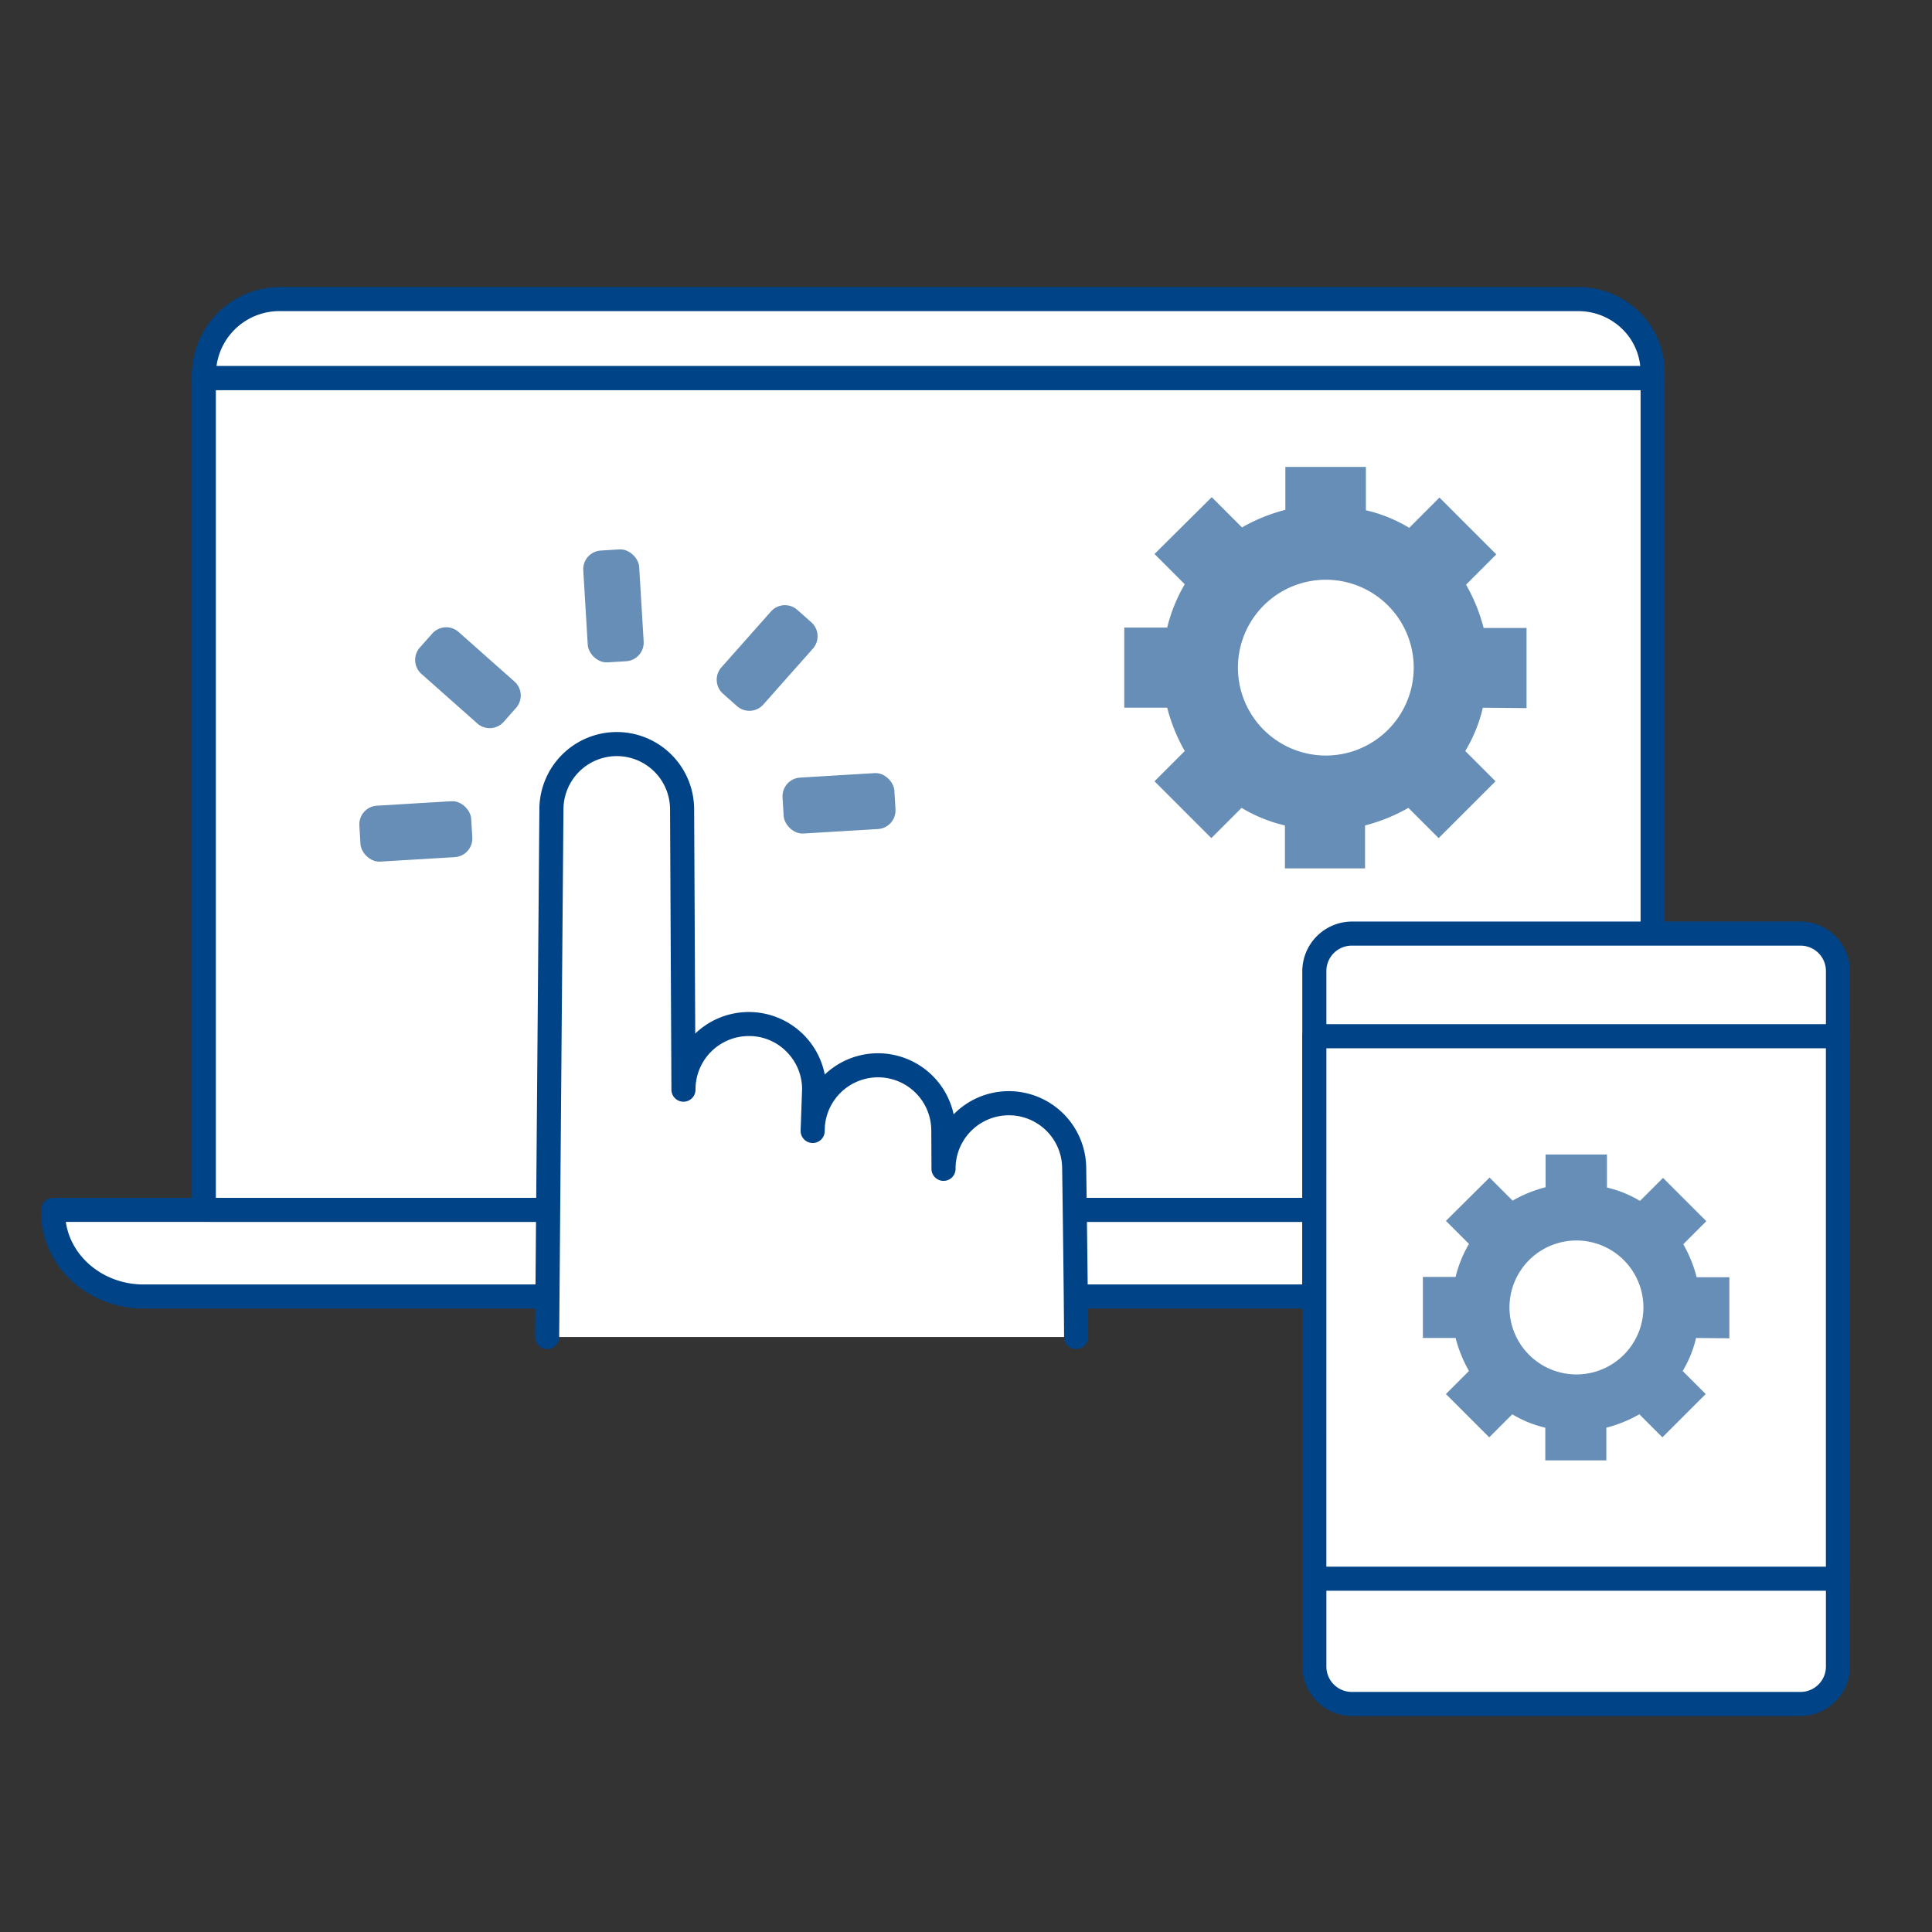
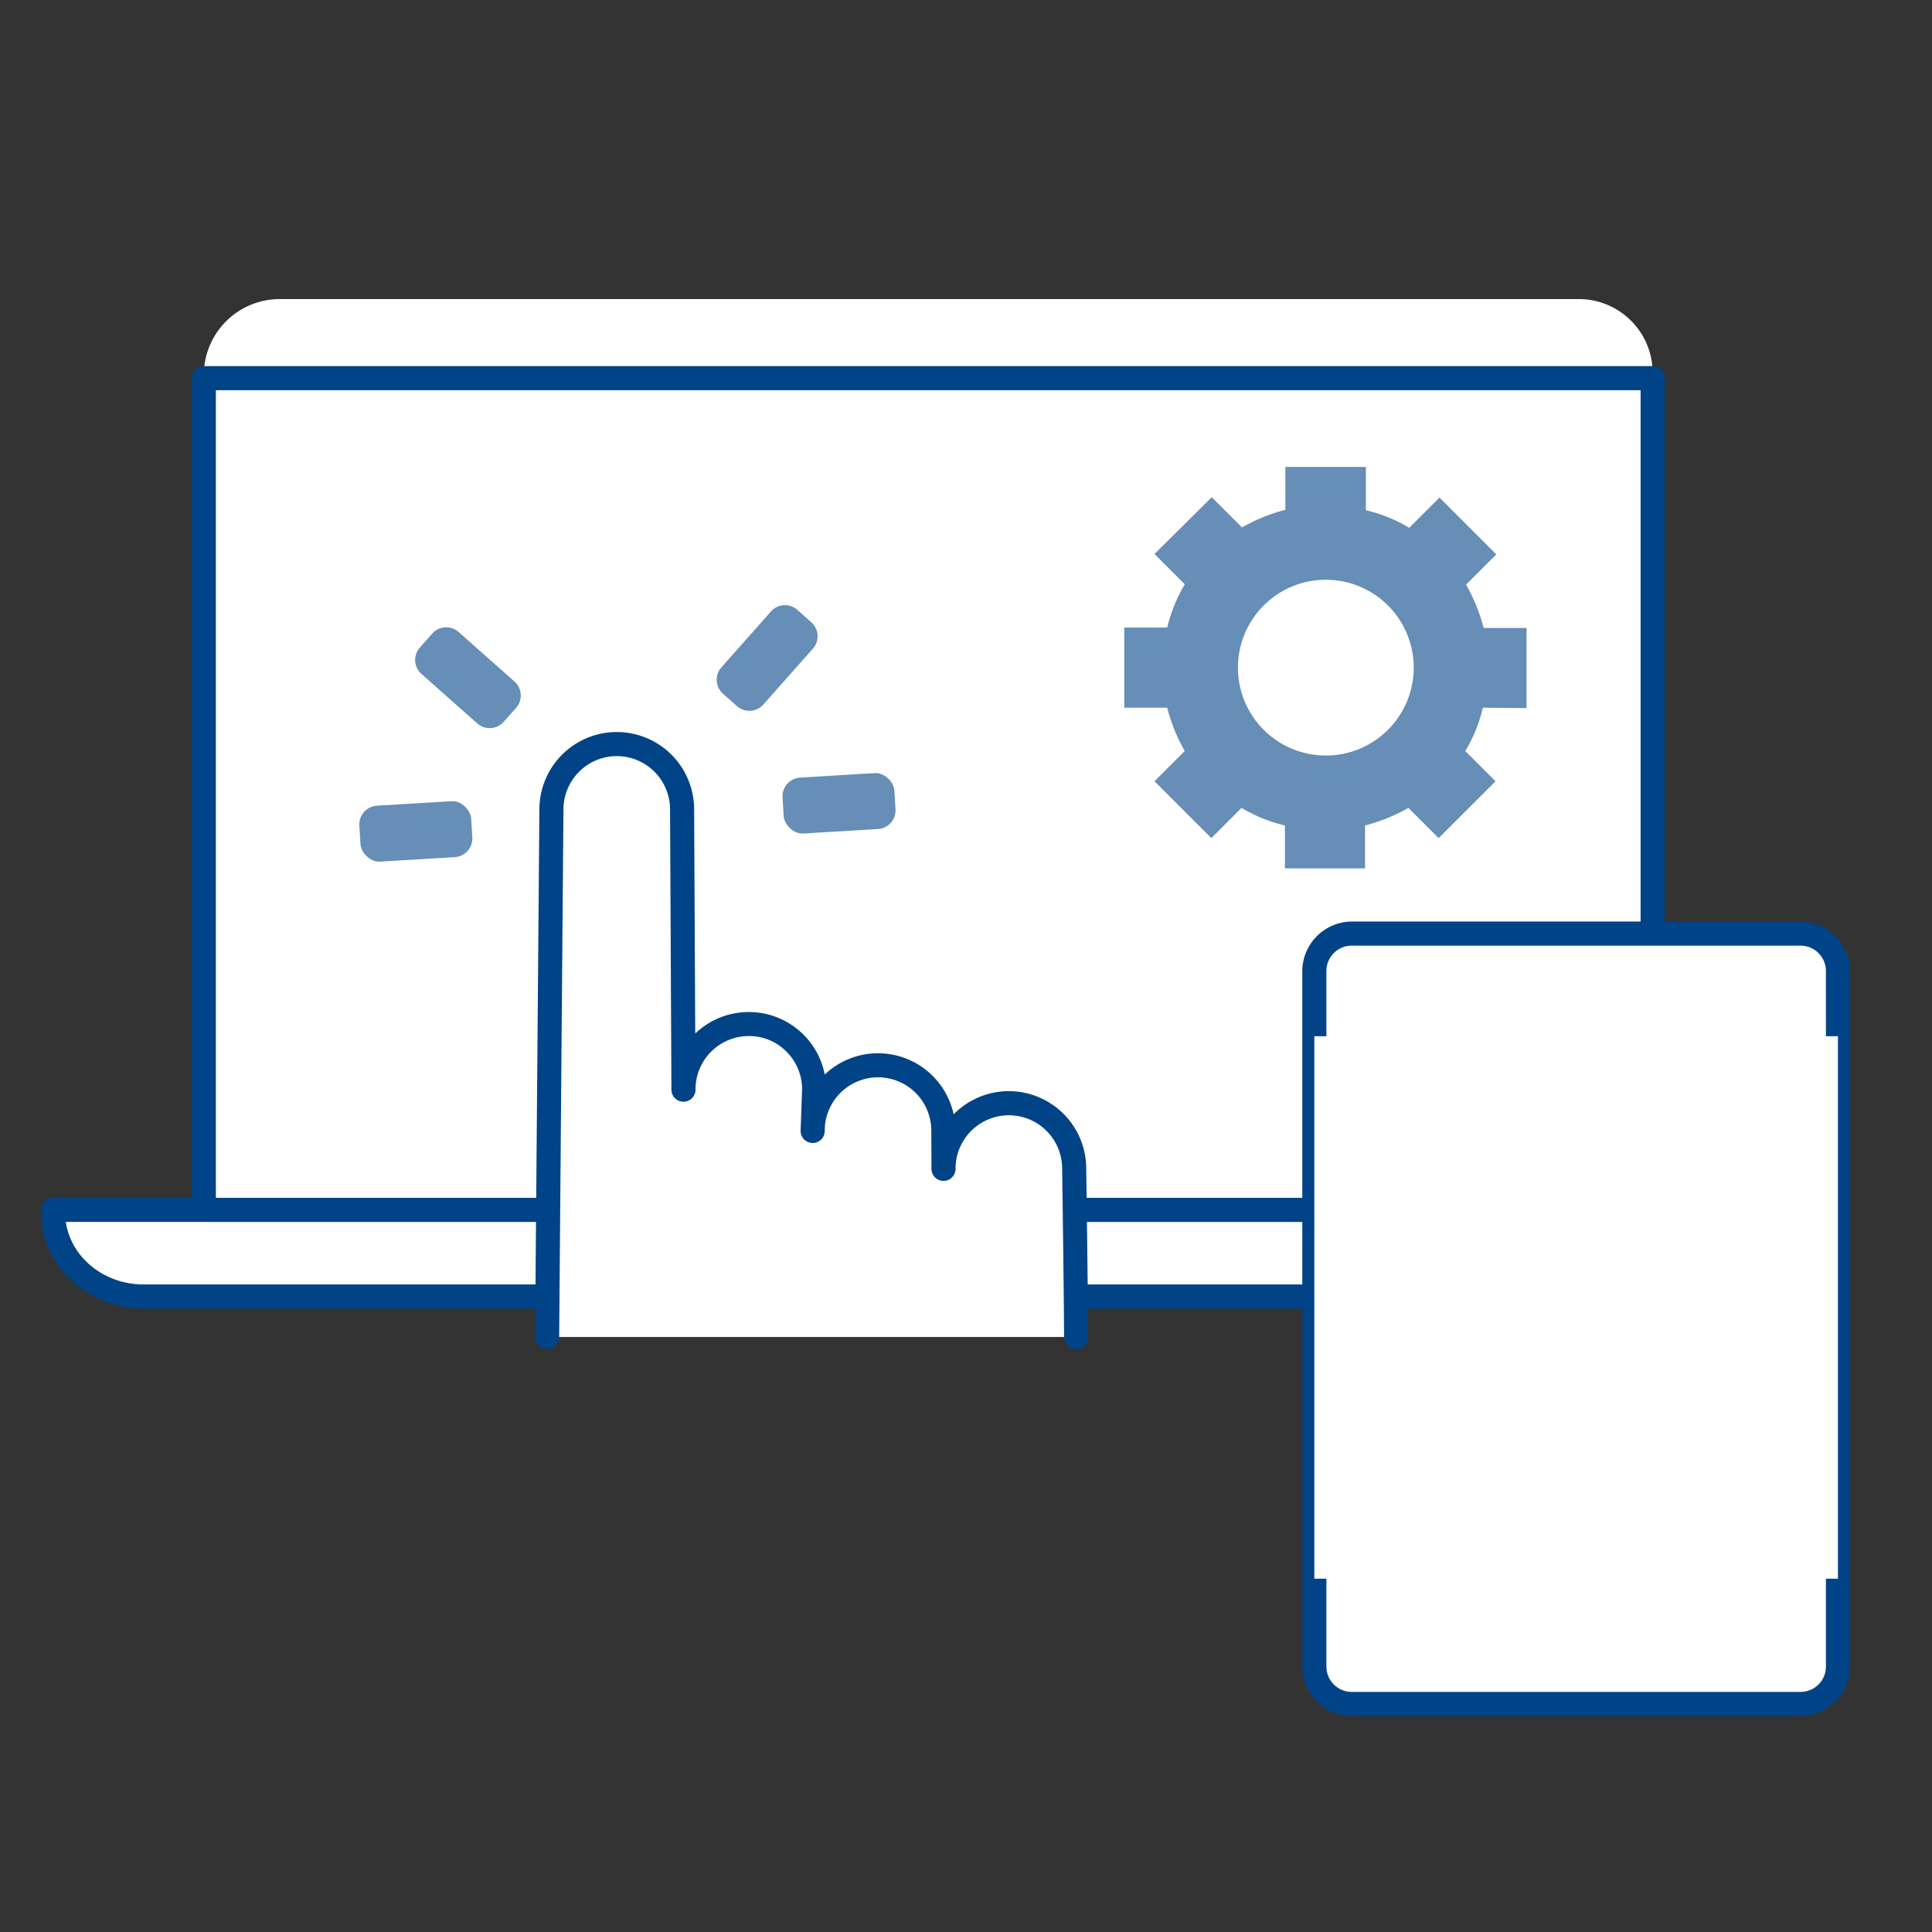
<svg xmlns="http://www.w3.org/2000/svg" id="レイヤー_1" data-name="レイヤー 1" viewBox="0 0 401 401">
  <rect x="0" y="0" width="401" height="401" fill="#333333" stroke="none" />
  <defs>
    <style>.cls-1{fill:#fff;}.cls-2{fill:#004386;}.cls-3,.cls-4{fill:#668eb6;}.cls-4{fill-rule:evenodd;}</style>
  </defs>
  <path class="cls-1" d="M327.482,62.076H58.132A15.761,15.761,0,0,0,42.305,77.9v.586H343.016V77.9A15.336,15.336,0,0,0,327.482,62.076Z" />
-   <path class="cls-2" d="M343.016,80.989H42.305a2.5,2.5,0,0,1-2.5-2.5V77.9A18.347,18.347,0,0,1,58.132,59.576H327.481a18.024,18.024,0,0,1,13.081,5.49,17.575,17.575,0,0,1,4.953,12.919v.5A2.5,2.5,0,0,1,343.016,80.989Zm-298.08-5H340.445a12.544,12.544,0,0,0-3.477-7.447,13.063,13.063,0,0,0-9.487-3.966H58.132A13.161,13.161,0,0,0,44.936,75.989Z" />
  <rect class="cls-1" x="42.305" y="78.489" width="300.711" height="172.63" />
  <path class="cls-2" d="M343.016,253.619H42.305a2.5,2.5,0,0,1-2.5-2.5V78.489a2.5,2.5,0,0,1,2.5-2.5H343.016a2.5,2.5,0,0,1,2.5,2.5v172.63A2.5,2.5,0,0,1,343.016,253.619Zm-298.211-5H340.516V80.989H44.805Z" />
  <path class="cls-1" d="M29.8,269.1H355.518c10.464,0,19.049-7.781,19.049-17.44v-.536H11.023v.536C11.023,261.314,19.34,269.1,29.8,269.1Z" />
  <path class="cls-2" d="M355.519,271.6H29.8c-11.735,0-21.281-8.945-21.281-19.94v-.536a2.5,2.5,0,0,1,2.5-2.5H374.567a2.5,2.5,0,0,1,2.5,2.5v.536C377.067,262.65,367.4,271.6,355.519,271.6ZM13.662,253.619C14.713,260.932,21.551,266.6,29.8,266.6H355.519c8.388,0,15.338-5.663,16.406-12.976Z" />
-   <rect class="cls-3" x="121.516" y="114.13" width="11.627" height="23.253" rx="3.876" transform="translate(-7.309 7.858) rotate(-3.436)" />
  <path class="cls-4" d="M106.782,141.459a3.873,3.873,0,0,1,.328,5.47l-2.571,2.9a3.878,3.878,0,0,1-5.47.329l-11.6-10.286a3.88,3.88,0,0,1-.328-5.47l2.574-2.9a3.876,3.876,0,0,1,5.471-.328Z" />
  <rect class="cls-3" x="74.683" y="166.752" width="23.253" height="11.627" rx="3.876" transform="translate(-10.188 5.483) rotate(-3.436)" />
  <rect class="cls-3" x="162.52" y="160.92" width="23.253" height="11.627" rx="3.876" transform="translate(-9.681 10.738) rotate(-3.436)" />
  <path class="cls-4" d="M150.062,143.984a3.874,3.874,0,0,1-.329-5.47l10.288-11.6a3.873,3.873,0,0,1,5.47-.328l2.9,2.57a3.878,3.878,0,0,1,.329,5.473l-10.284,11.6a3.879,3.879,0,0,1-5.474.328Z" />
  <path class="cls-1" d="M113.562,277.5l.857-105.758.036-3.676a13.561,13.561,0,0,1,27.121-.133l.285,58.241a13.561,13.561,0,1,1,27.121-.133l-.305,8.695a13.561,13.561,0,1,1,27.121-.133l.039,8a13.561,13.561,0,0,1,27.122-.133s.348,24.6.4,35.033" />
  <path class="cls-2" d="M223.357,280a2.5,2.5,0,0,1-2.5-2.488c-.049-10.3-.394-34.763-.4-35.009a11.061,11.061,0,1,0-22.122.085,2.5,2.5,0,0,1-5,.024l-.039-8a11.059,11.059,0,0,0-11.06-11.006h-.054a11.075,11.075,0,0,0-10.972,10.174l-.037,1.041a2.47,2.47,0,0,1-2.536,2.411,2.5,2.5,0,0,1-2.462-2.487q0-.629.042-1.246l.263-7.5a10.986,10.986,0,0,0-3.278-7.757,10.821,10.821,0,0,0-7.836-3.2,11.062,11.062,0,0,0-11.007,11.093v.022a2.5,2.5,0,0,1-2.487,2.512h-.013a2.5,2.5,0,0,1-2.5-2.487h0l-.286-58.241a11.059,11.059,0,0,0-11.059-11.006h-.055a11.074,11.074,0,0,0-11.007,11.115l-.035,3.712-.857,105.754a2.5,2.5,0,0,1-2.5,2.48h-.021a2.5,2.5,0,0,1-2.479-2.52l.892-109.438a16.071,16.071,0,0,1,15.982-16.1h.081a16.06,16.06,0,0,1,16.058,15.982l.229,46.6a16.068,16.068,0,0,1,26.885,8.507,16,16,0,0,1,10.969-4.415h.081a16.073,16.073,0,0,1,15.7,12.678,16.013,16.013,0,0,1,11.375-4.814h.08a16.08,16.08,0,0,1,16.061,15.982c0,.223.349,24.71.4,35.033A2.5,2.5,0,0,1,223.369,280Z" />
  <path class="cls-3" d="M316.846,146.973v-16.63h-8.909a36.347,36.347,0,0,0-3.648-8.994l6.278-6.279-11.794-11.795-6.279,6.279a30.818,30.818,0,0,0-8.994-3.648V96.912H266.785v8.909a36.318,36.318,0,0,0-9,3.649l-6.278-6.279-11.88,11.794,6.279,6.279a33.365,33.365,0,0,0-3.648,8.994h-8.909v16.631h8.909a36.363,36.363,0,0,0,3.648,8.994l-6.279,6.279,11.794,11.794,6.28-6.279a30.848,30.848,0,0,0,8.994,3.649v8.909h16.63v-8.909a36.4,36.4,0,0,0,9-3.649l6.278,6.279,11.8-11.794-6.279-6.279a30.83,30.83,0,0,0,3.648-8.994Zm-41.661,9.843a18.243,18.243,0,1,1,18.243-18.243A18.242,18.242,0,0,1,275.185,156.816Z" />
  <path class="cls-1" d="M373.653,353.668H280.62a7.793,7.793,0,0,1-7.825-7.825V201.6a7.793,7.793,0,0,1,7.825-7.825h93.033a7.793,7.793,0,0,1,7.825,7.825V345.843A7.793,7.793,0,0,1,373.653,353.668Z" />
  <path class="cls-2" d="M373.652,356.168H280.62A10.337,10.337,0,0,1,270.3,345.843V201.6a10.337,10.337,0,0,1,10.325-10.325h93.032A10.337,10.337,0,0,1,383.978,201.6V345.843A10.337,10.337,0,0,1,373.652,356.168ZM280.62,196.274A5.268,5.268,0,0,0,275.3,201.6V345.843a5.268,5.268,0,0,0,5.325,5.325h93.032a5.269,5.269,0,0,0,5.326-5.325V201.6a5.269,5.269,0,0,0-5.326-5.325Z" />
  <rect class="cls-1" x="272.795" y="215.076" width="108.683" height="112.595" />
-   <path class="cls-2" d="M381.478,330.171H272.8a2.5,2.5,0,0,1-2.5-2.5V215.076a2.5,2.5,0,0,1,2.5-2.5H381.478a2.5,2.5,0,0,1,2.5,2.5v112.6A2.5,2.5,0,0,1,381.478,330.171Zm-106.183-5H378.978V217.576H275.3Z" />
-   <path class="cls-3" d="M358.943,277.773V265.1h-6.788a27.668,27.668,0,0,0-2.78-6.852l4.784-4.784-8.986-8.986-4.784,4.784a23.5,23.5,0,0,0-6.852-2.78v-6.853H320.8v6.788a27.752,27.752,0,0,0-6.853,2.78l-4.784-4.784-9.05,8.986,4.783,4.784a25.451,25.451,0,0,0-2.779,6.853H295.33v12.671h6.788a27.727,27.727,0,0,0,2.779,6.853l-4.783,4.783,8.986,8.987,4.784-4.784a23.475,23.475,0,0,0,6.852,2.779v6.788h12.671v-6.788a27.7,27.7,0,0,0,6.853-2.779l4.784,4.784,8.986-8.987-4.784-4.783a23.522,23.522,0,0,0,2.78-6.853Zm-31.742,7.5a13.9,13.9,0,1,1,13.9-13.9A13.9,13.9,0,0,1,327.2,285.273Z" />
</svg>